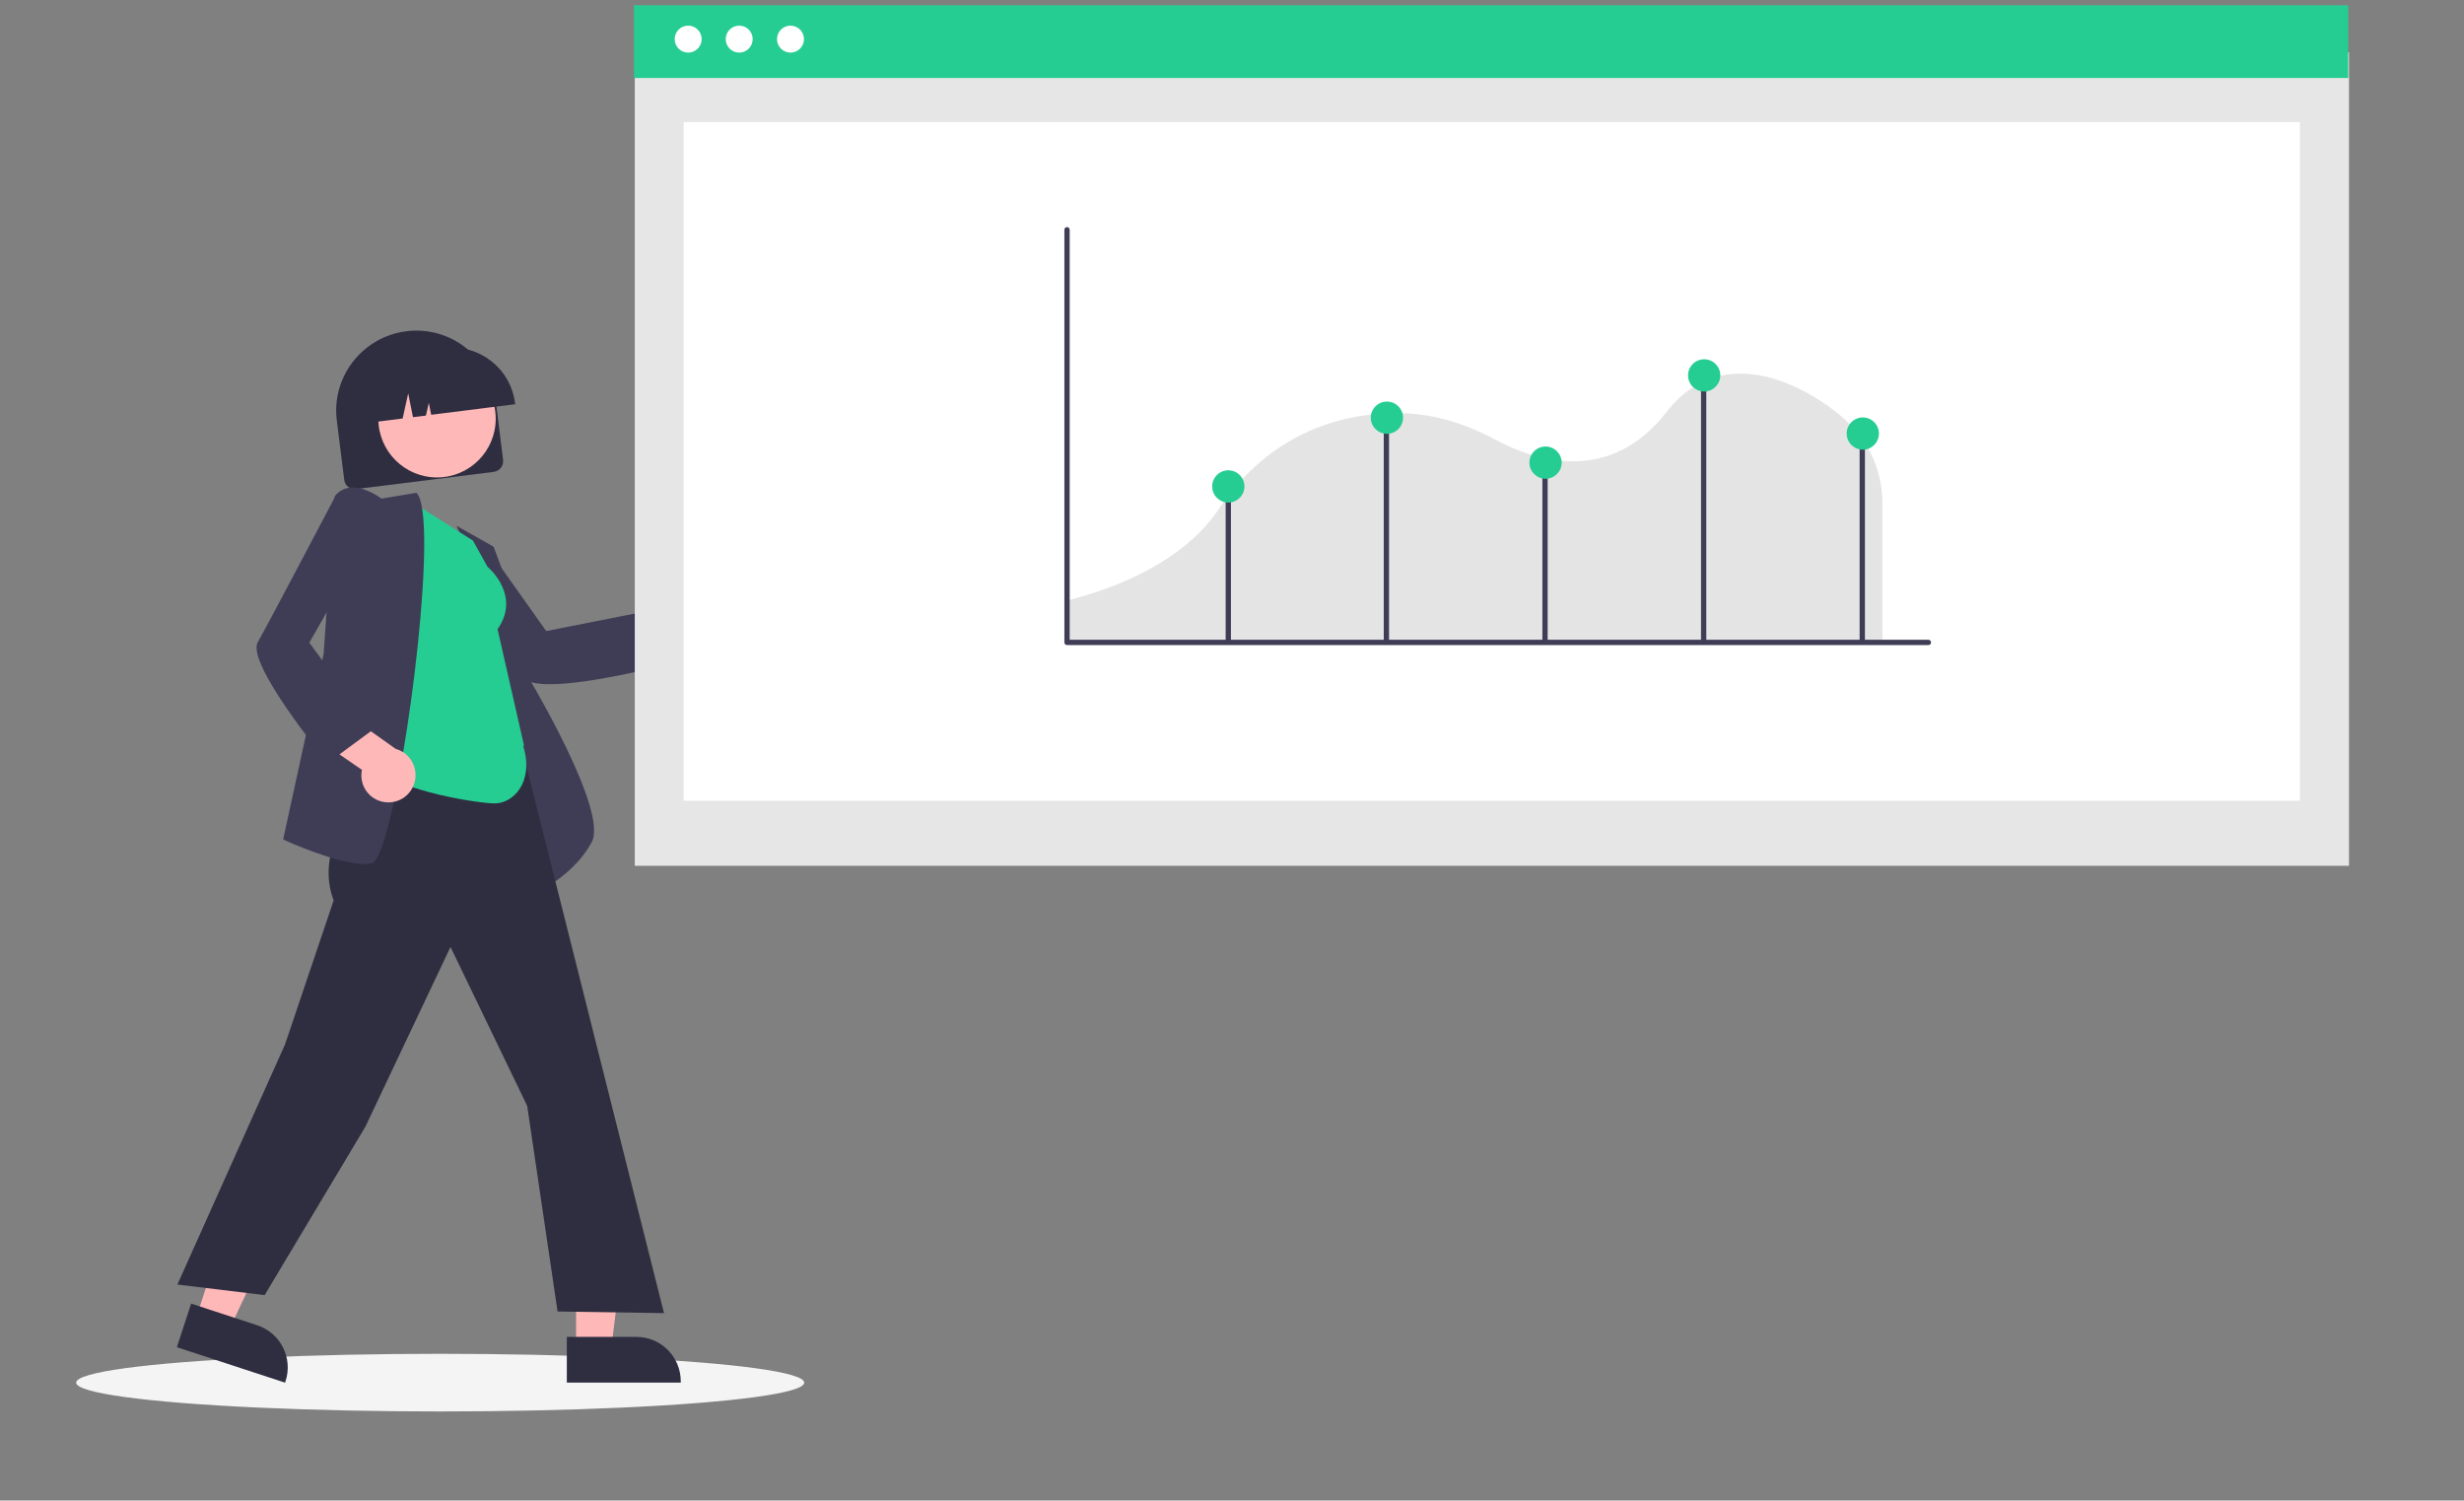
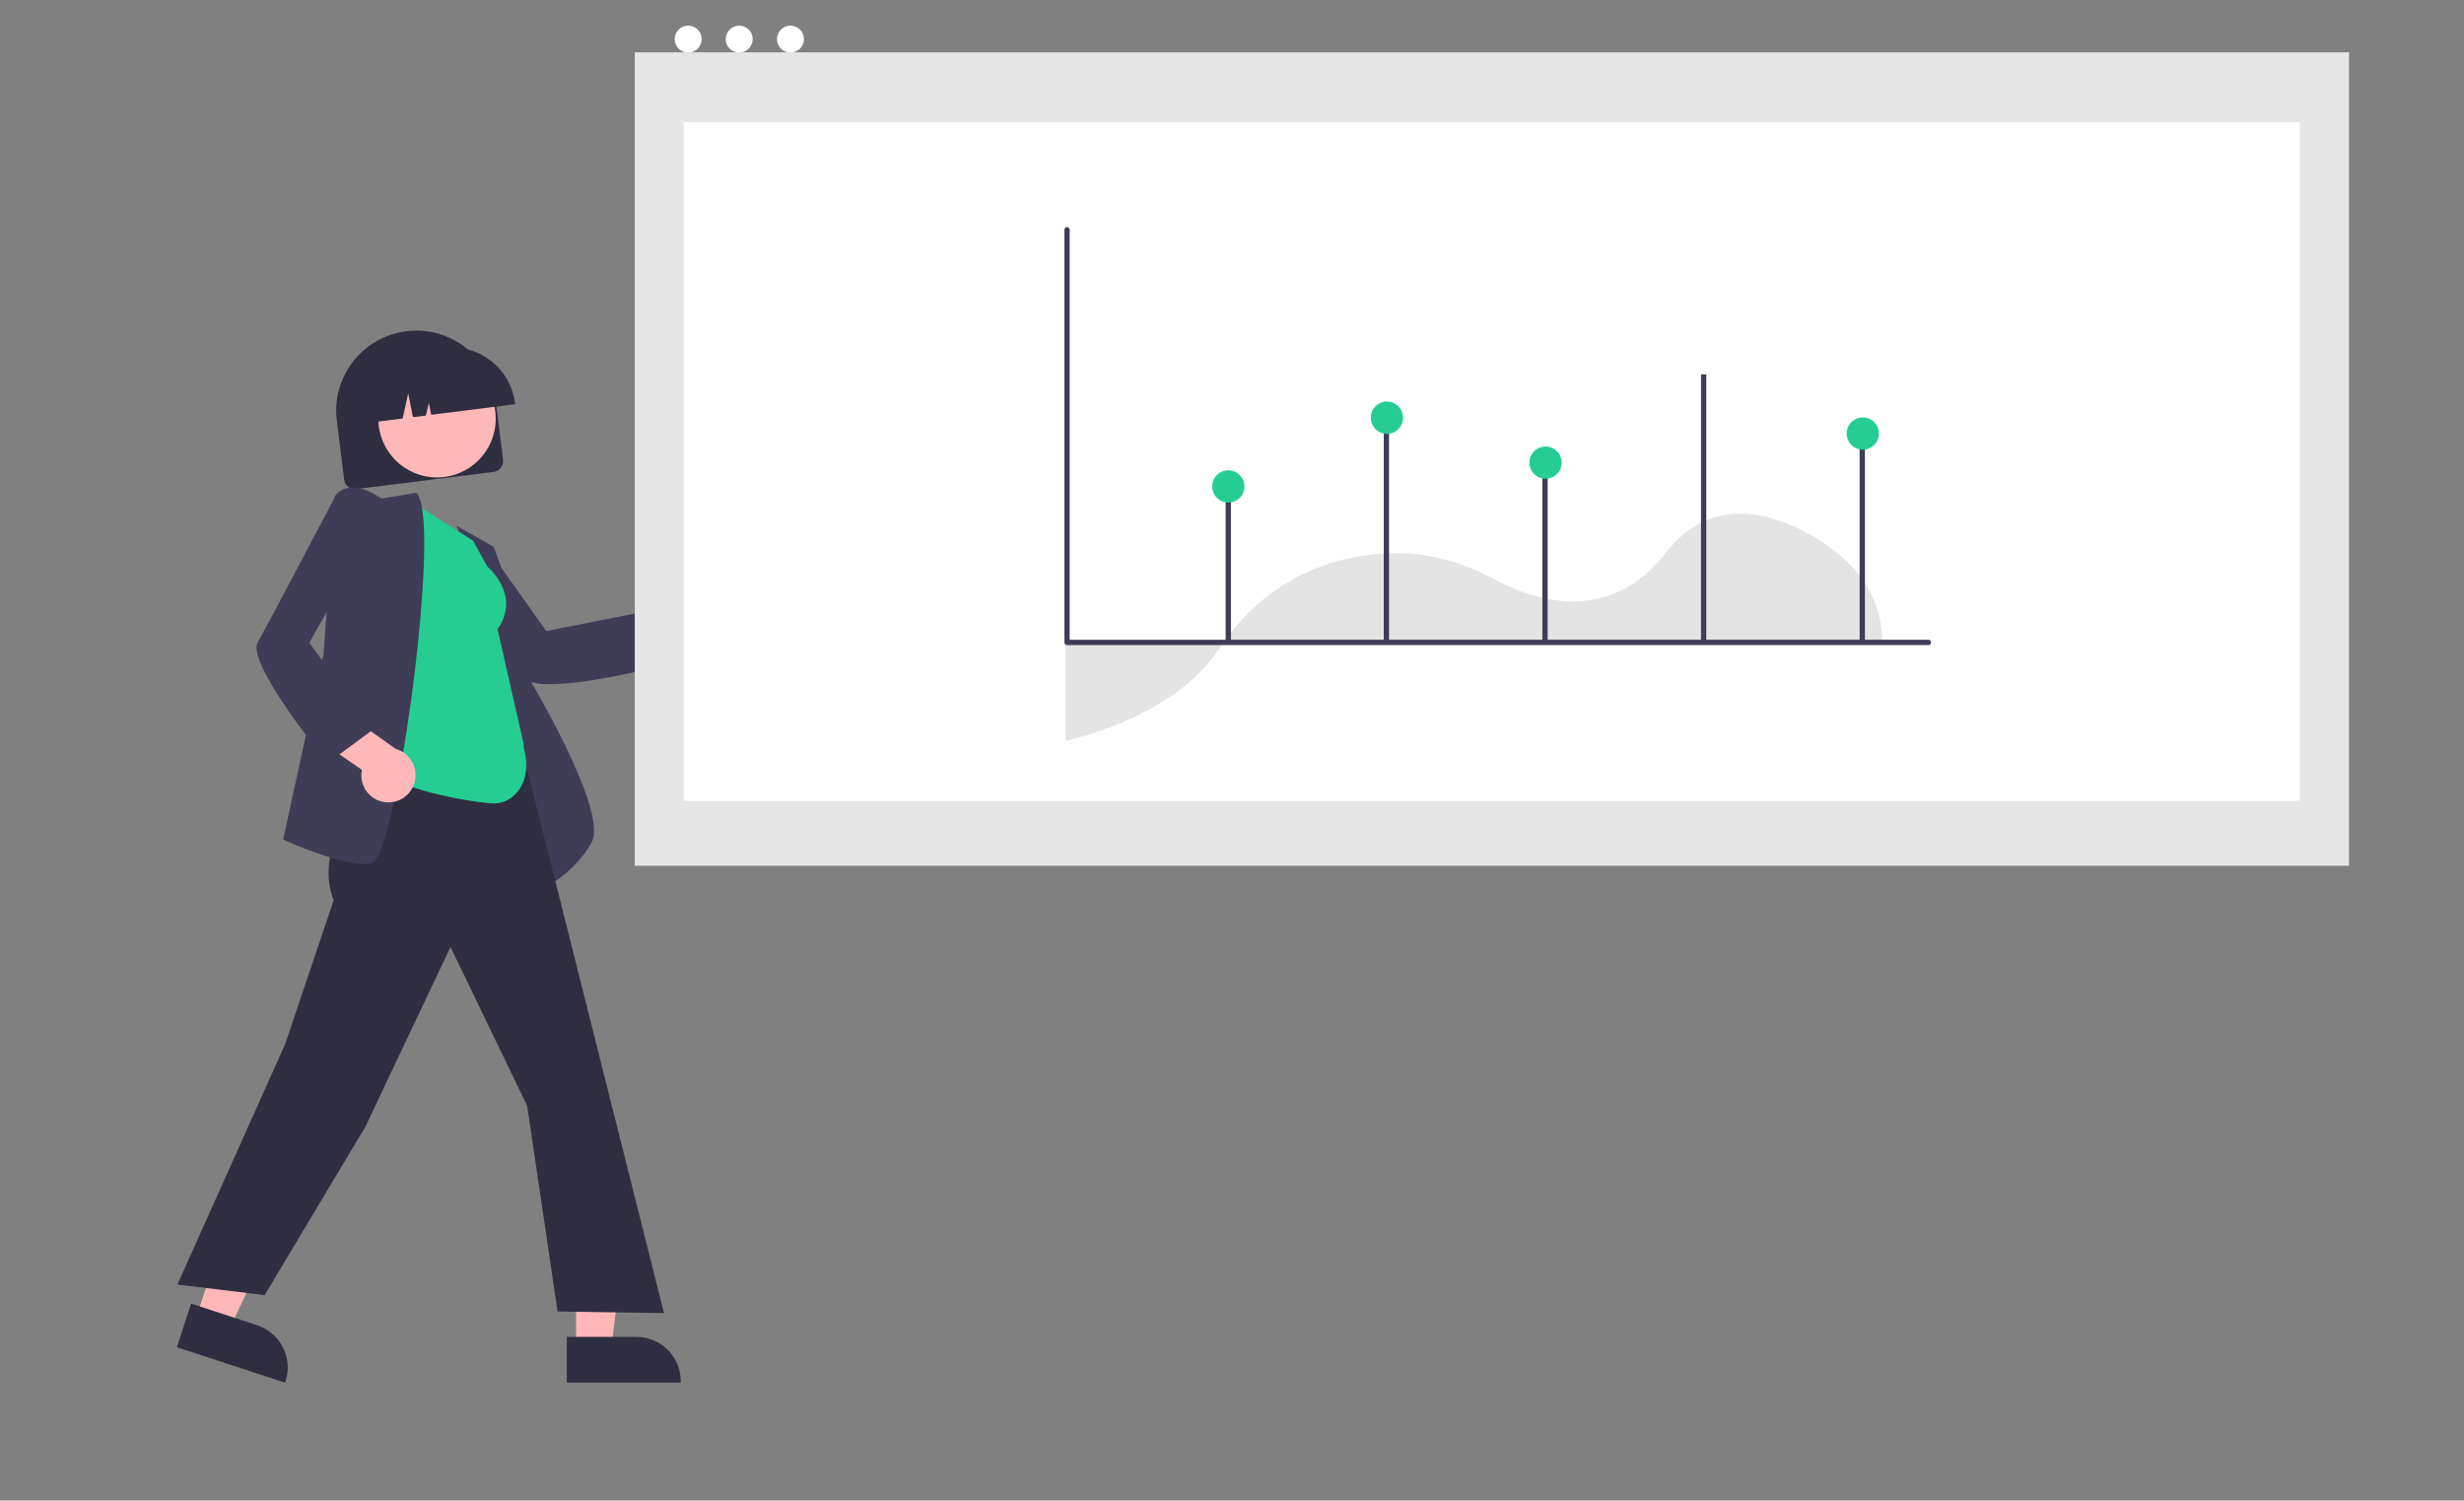
<svg xmlns="http://www.w3.org/2000/svg" version="1.1" id="Laag_1" x="0" y="0" viewBox="0 0 932 567.6" xml:space="preserve">
  <rect x="0" y="0" width="932" height="567.6" fill="#808080" stroke="none" />
  <style>.st0{fill:#3f3d56}.st2{fill:#fff}.st3{fill:#25cd93}.st6{fill:#2f2e41}.st7{fill:#ffb8b8}</style>
  <path class="st0" d="M207.8 258.8c-4.8 0-8.4-.7-9.6-2.5-5-7.1-37.1-49.4-37.5-49.8l-.7-.9 24.9 2.5 21.7 30.6 40-7.9 4.1 20.9-.5.1c-1.3.4-27.5 7.1-42.4 7z" />
  <path id="b85ae1dc-b170-4f54-a6de-4a72451950d7" fill="#e6e6e6" d="M240.1 19.8h648.4v307.7H240.1z" />
  <path id="f015ec3e-20cc-40e8-8473-d753a9bdb685" class="st2" d="M258.6 46.2h611.3v256.7H258.6z" />
-   <path id="ed585d6d-4c60-4aae-9dcd-e3012a759289" class="st3" d="M239.8 2h648.4v27.5H239.8z" />
  <circle id="b43fe0fb-7393-4bbe-8dcd-48ed75608891" class="st2" cx="260.3" cy="14.8" r="5.1" />
  <circle id="ada3e127-c3a1-446f-8730-bf32ed0f9b11" class="st2" cx="279.6" cy="14.8" r="5.1" />
  <circle id="e3927273-efa9-4ef7-88ca-a022a07a6d22" class="st2" cx="299" cy="14.8" r="5.1" />
-   <path d="M403 242.8h309v-53c-.1-11.3-4.7-22-12.9-29.9l-.1-.1c-5.5-5.5-24-19.6-43-18.4-10.1.6-18.7 5.5-25.6 14.4-21.6 27.9-50 18.5-65 10.4-13.2-7.1-26.7-10.5-40.1-9.9-18.8.7-45.2 7.6-64.4 36.4-7.4 11-23.4 25.9-57.8 34.6v15.5z" fill="#e4e4e4" />
+   <path d="M403 242.8h309c-.1-11.3-4.7-22-12.9-29.9l-.1-.1c-5.5-5.5-24-19.6-43-18.4-10.1.6-18.7 5.5-25.6 14.4-21.6 27.9-50 18.5-65 10.4-13.2-7.1-26.7-10.5-40.1-9.9-18.8.7-45.2 7.6-64.4 36.4-7.4 11-23.4 25.9-57.8 34.6v15.5z" fill="#e4e4e4" />
  <path class="st0" d="M729.4 244H403.6c-.6 0-1-.5-1-1V86.9c0-.6.5-1 1-1 .6 0 1 .5 1 1V242h324.8c.6 0 1 .5 1 1 0 .6-.4 1-1 1z" />
  <path class="st0" d="M463.6 184h2v58.6h-2zm59.8-27.4h2v86h-2zm60 18h2v68h-2zm60-33h2v101h-2zm60 23h2v78h-2z" />
  <circle class="st3" cx="524.6" cy="158" r="6.1" />
-   <circle class="st3" cx="644.6" cy="142" r="6.1" />
  <circle class="st3" cx="584.6" cy="175" r="6.1" />
  <circle class="st3" cx="464.6" cy="184" r="6.1" />
  <circle class="st3" cx="704.6" cy="164" r="6.1" />
-   <ellipse cx="166.5" cy="523" rx="137.7" ry="10.9" fill="#f4f4f4" />
  <path class="st6" d="M186.7 178.5l-52 6.5c-2.2.3-4.3-1.3-4.5-3.5l-2.8-22.4c-2.1-16.6 9.7-31.7 26.3-33.8s31.7 9.7 33.8 26.3l2.8 22.4c.2 2.2-1.3 4.2-3.6 4.5z" />
  <circle class="st7" cx="165.3" cy="158.4" r="22.2" />
  <path class="st6" d="M194.8 152.4l.1.5-31.8 4-.9-4.5-1.1 4.8-4.9.6-1.8-9-2.1 9.5-9.5 1.2-.1-.5c-1.6-13.1 7.7-25.1 20.8-26.7l4.5-.6c13.2-1.7 25.1 7.6 26.8 20.7z" />
  <path class="st0" d="M184.7 226.9l-12-28 14 7.9 11 29.6v16.1c2.1 3.5 32.6 54.2 26.1 66.1-6.5 12-19.2 18.1-19.3 18.2l-.6.3-19.2-110.2z" />
  <path class="st7" d="M217.9 458.5h19.7l-6.4 51.6h-13.3z" />
  <path class="st6" d="M214.4 523v-17.3h26.3c9.3 0 16.8 7.5 16.8 16.8v.5h-43.1z" />
  <path class="st7" d="M90.3 449.4l18.7 6.1-22.1 47-12.7-4.1z" />
  <path class="st6" d="M66.9 509.6l5.4-16.5 25 8.2c8.8 2.9 13.6 12.4 10.7 21.2l-.2.5-40.9-13.4zm33.2-19.7l-33-4 40.7-90.8 18.4-54.5c-6.5-17.3 4.8-33.3 15.7-48.8l1.3-1.9L141 258l48.3-7.2L251 496.1l.2.6-40.3-.6-11.5-77.8-29-60.1-32.2 68-38.1 63.7z" />
  <path class="st3" d="M187.1 303.9c-5.9 0-35.5-4.5-44.3-13l-.2-.2 12.2-101.5 24.1 15.3 5.5 9.9c1.1.9 12.5 11.2 3.8 23.6l10 44-.3.2c4.2 13.7-3.8 21.7-10.8 21.7z" />
  <path class="st0" d="M137.7 326.8c-10.1 0-29.3-8.6-30.2-9.1l-.4-.2 15.3-70.1 4.2-59.6.1-.1c1.3-1.8 3.3-3 5.5-3.2 5.3-.7 11 3.3 12.1 4.1l13.2-2.2.2.2c8 8.9-3 100.4-12.3 130.8-2.3 7.6-3.9 8.8-4.8 9.1-1 .2-2 .3-2.9.3z" />
  <path class="st7" d="M146.5 303.5c4.8.2 9-2.9 10.3-7.5 1.5-5.5-1.6-11.2-7.1-12.7l-26.9-19.1-5.2 13.7 19.3 13.3c-.1.6-.2 1.2-.2 1.8-.2 5.6 4.2 10.3 9.8 10.5z" />
  <path class="st0" d="M124 288.6l-.3-.4c-1.3-1.5-30.7-37.5-26.2-45.3 4.3-7.5 29-54.6 29.3-55.1l.5-1 8.3 23.7-18.6 32.6 24.1 32.9-17.1 12.6z" />
</svg>